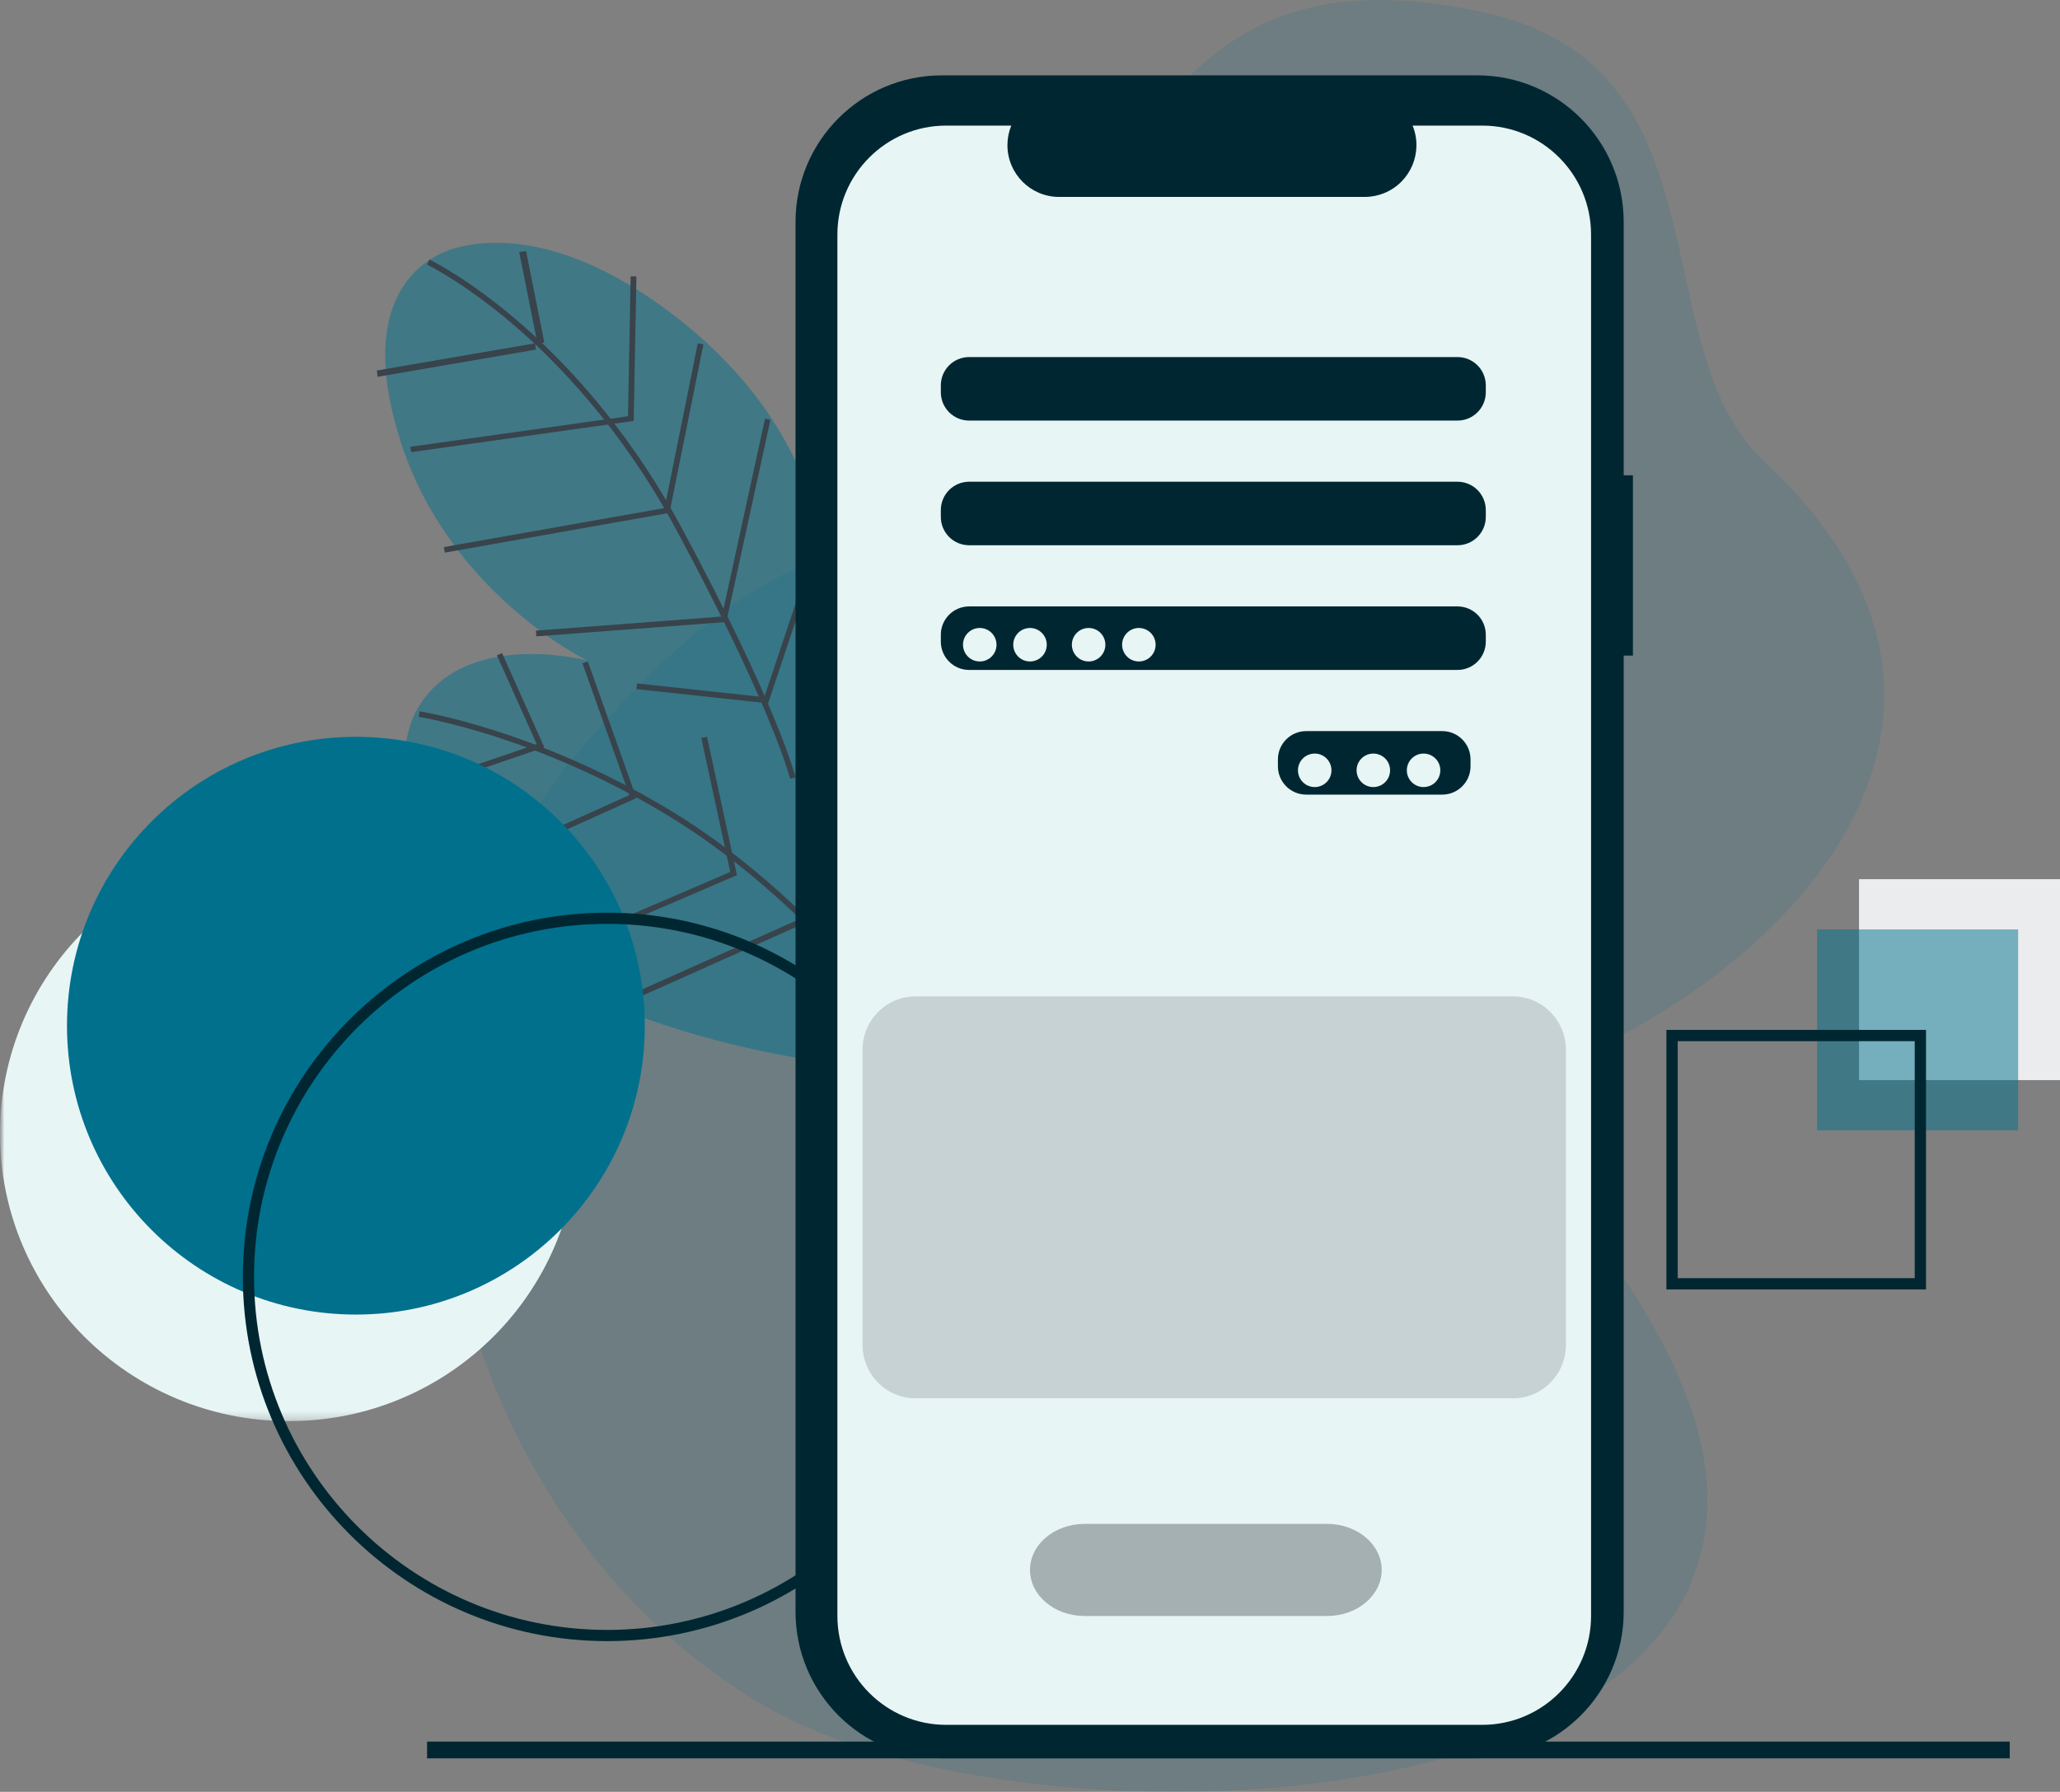
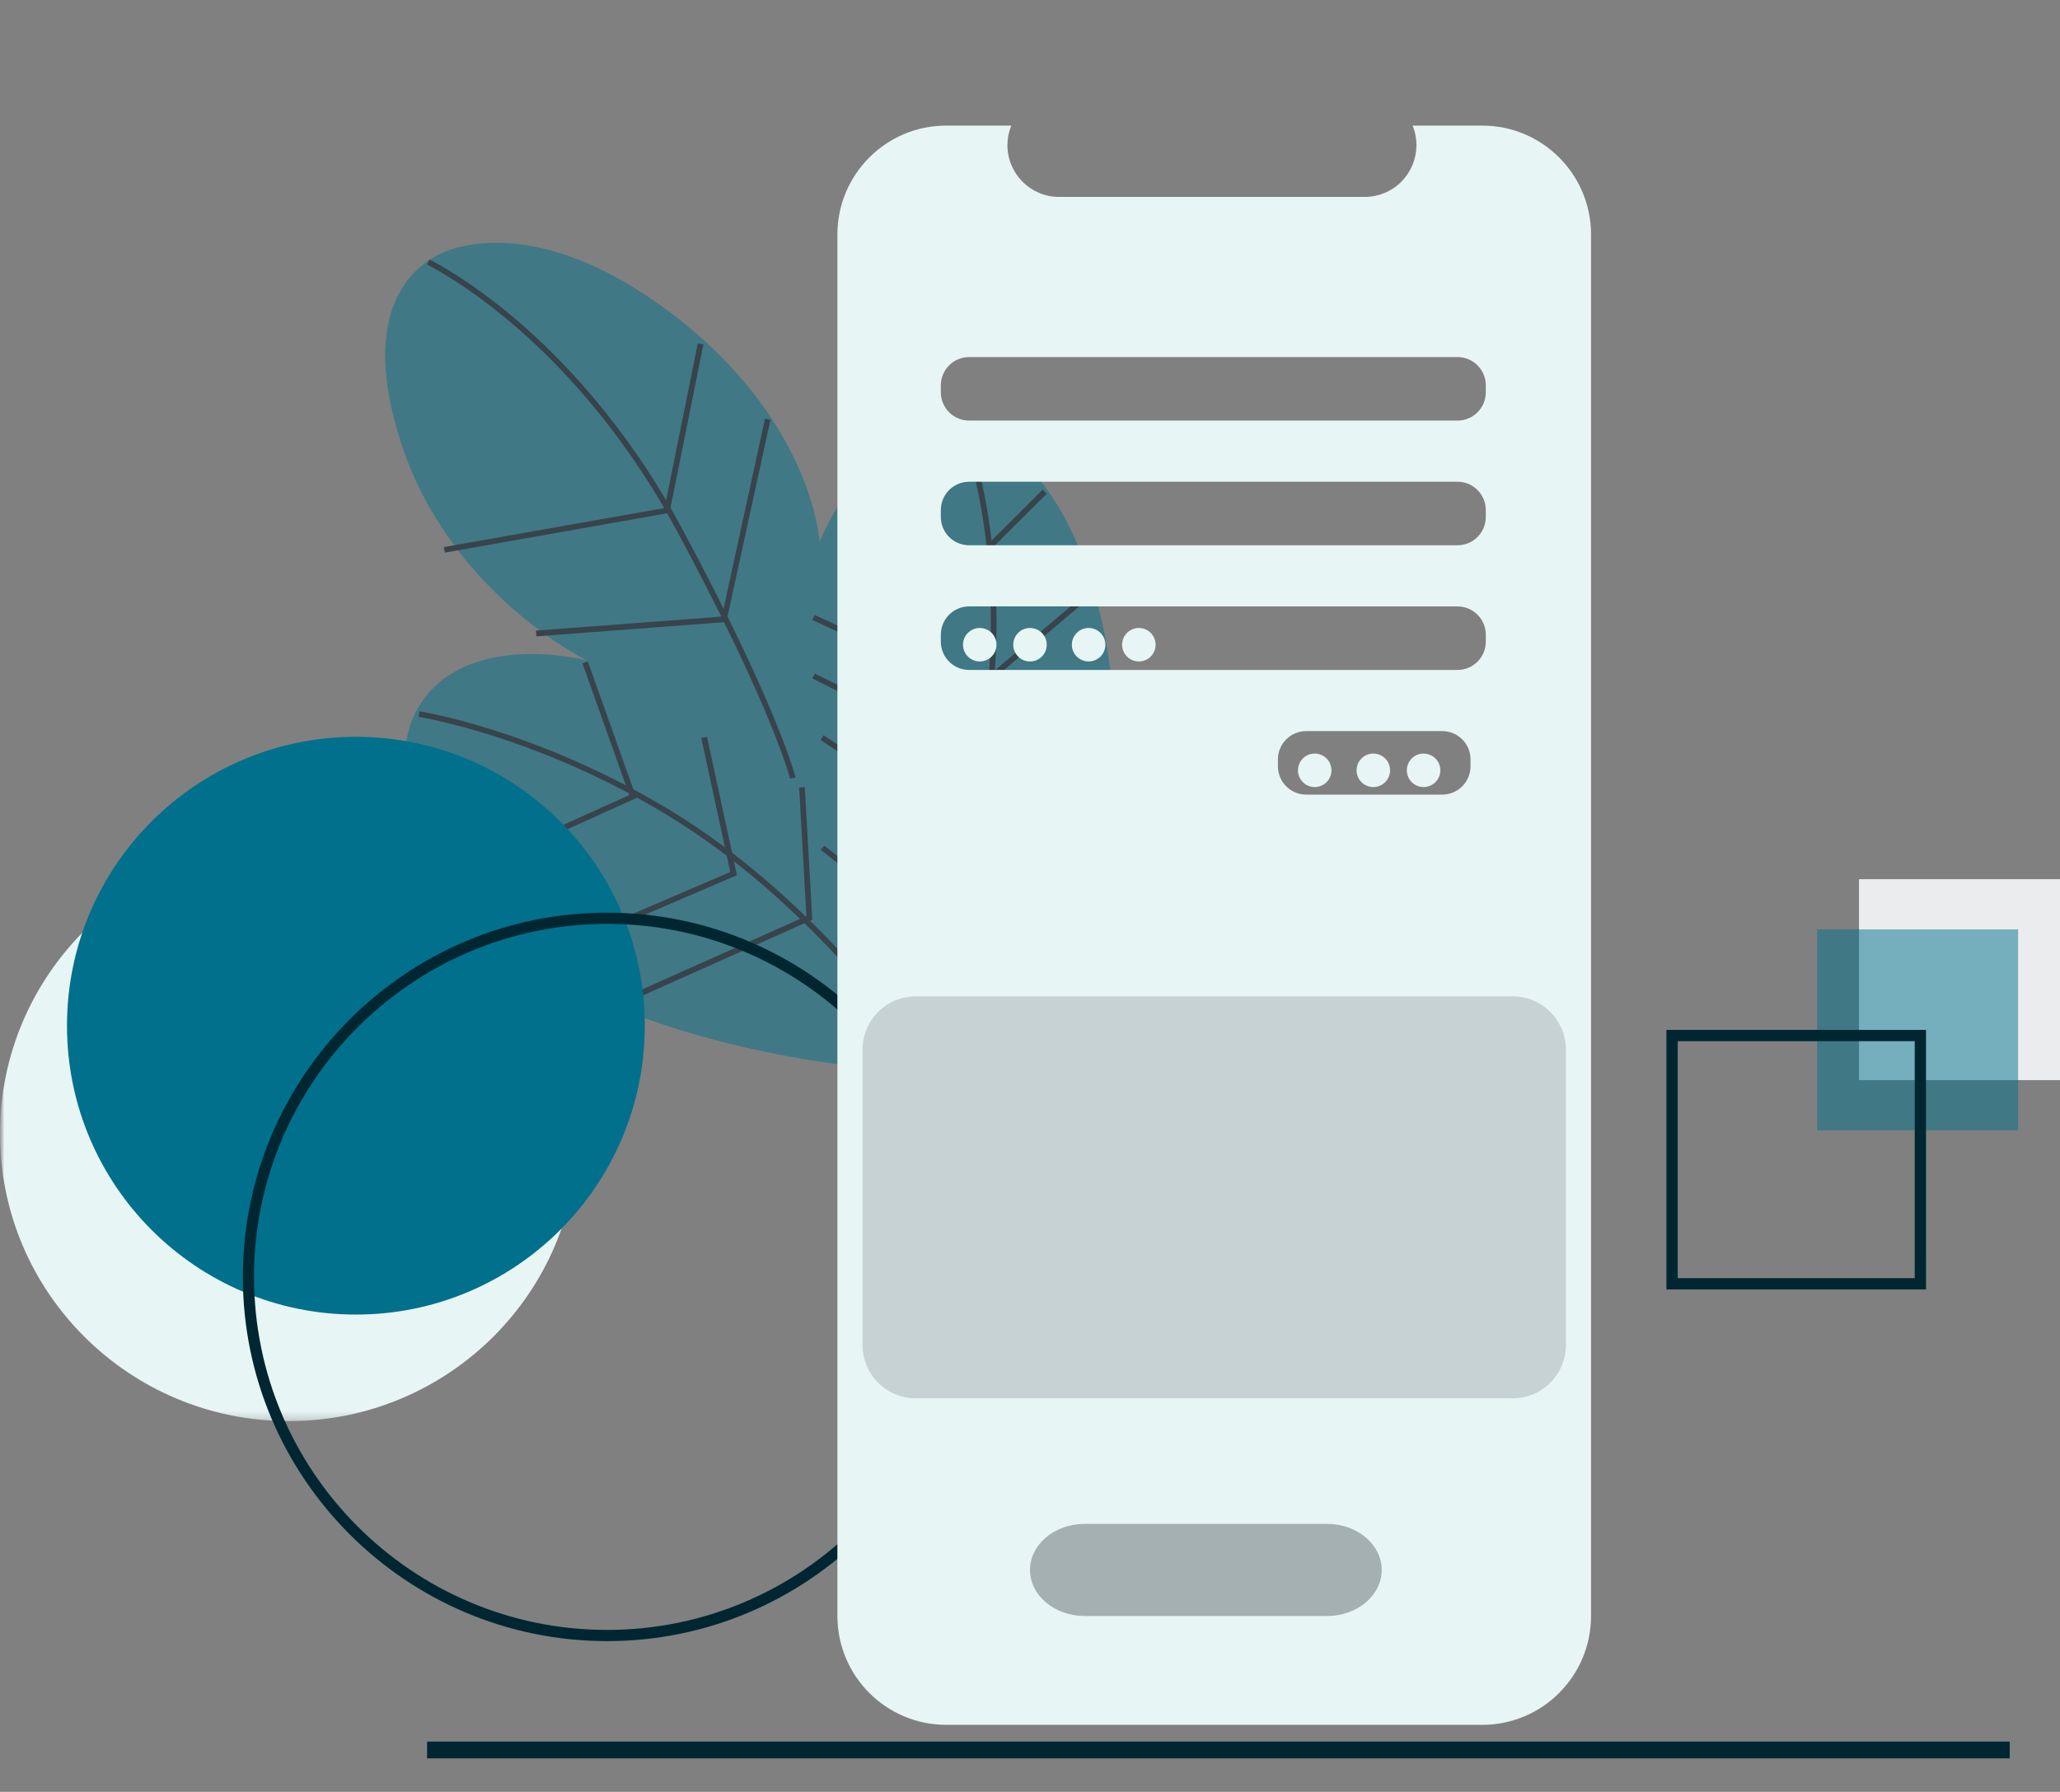
<svg xmlns="http://www.w3.org/2000/svg" xmlns:xlink="http://www.w3.org/1999/xlink" viewBox="0 0 246 214">
  <rect x="0" y="0" width="246" height="214" fill="#808080" stroke="none" />
  <defs>
    <path id="prefix__a" d="M0 0H280V240H0z" />
    <path id="prefix__c" d="M0 0.076L68.985 0.076 68.985 68.727 0 68.727z" />
  </defs>
  <g fill="none" fill-rule="evenodd" transform="translate(0 -15)">
    <mask id="prefix__b" fill="#fff">
      <use xlink:href="#prefix__a" />
    </mask>
    <g mask="url(#prefix__b)">
      <g>
-         <path fill="#00708D" d="M210.72 55.181c32.066 29.872 3.96 59.89-23.876 71.73-15.571 6.623 19.08 29.069 16.947 54.532-3.097 36.994-82.4 39.336-111.944 22.588-37.775-21.414-53.177-78.654-22.573-114.449 30.37-35.522 34.085-12.756 50.514-44.452 16.43-31.695 24.762-50.824 57.52-43.611C206.893 8.034 195.9 41.377 210.72 55.18" opacity=".15" transform="translate(0 15)" />
        <path fill="#00708D" d="M110.673 128s-24.384-.308-44.822-11.328c-20.438-11.02-18.564-27.09-16.275-31.515 5.316-10.275 20.54-6.28 20.54-6.28s-16.526-7.968-22.32-26.294C42 34.257 51.886 30.349 54.183 29.69c2.296-.658 11.605-3.015 25.68 7.505C97.068 50.053 97.87 64.704 97.87 64.704s7.166-17.65 18.784-13.12c6.542 2.552 10.812 9.412 13.342 16.915 1.964 5.821 2.882 12.029 3.002 16.91.277 11.17-22.324 42.591-22.324 42.591" opacity=".5" transform="translate(0 15)" />
        <path fill="#38434B" d="M94.352 93c-.02-.081-2.095-8.384-13.607-29.764-6.521-12.11-14.26-20.065-19.605-24.606-5.792-4.92-10.097-7.003-10.14-7.024l.286-.606c.043.02 4.41 2.13 10.263 7.1 5.394 4.579 13.205 12.602 19.782 24.816C92.899 84.399 94.98 92.76 95 92.842l-.648.158z" transform="translate(0 15)" />
-         <path fill="#38434B" d="M64.177 41L62 30.093 62.823 30 65 40.907zM45.098 45L45 44.248 63.902 41 64 41.752zM49.102 54L49 53.361 74.993 49.713 75.311 33 76 33.011 75.672 50.27 75.383 50.31z" transform="translate(0 15)" />
        <path fill="#38434B" d="M53.122 66L53 65.339 79.363 60.673 83.327 41 84 41.13 79.945 61.252 79.715 61.293z" transform="translate(0 15)" />
        <path fill="#38434B" d="M64.048 76L64 75.317 86.2 73.637 91.359 50 92 50.152 86.733 74.284z" transform="translate(0 15)" />
-         <path fill="#38434B" d="M91.725 84L76 82.3 76.069 81.621 91.271 83.264 97.375 65 98 65.223zM48.222 95L48 94.383 64.096 88.873 59.34 78.263 59.954 78 65 89.258z" transform="translate(0 15)" />
        <path fill="#38434B" d="M52.283 106L52 105.392 75.154 94.96 69.555 79.221 70.196 79 76 95.315zM61.289 116L61 115.402 87.206 104.142 83.746 88.131 84.429 88 88 104.523z" transform="translate(0 15)" />
        <path fill="#38434B" d="M74.269 120L74 119.363 96.299 109.403 95.433 94.04 96.107 94 97 109.846z" transform="translate(0 15)" />
        <path fill="#38434B" d="M111.591 129l-.468-.74c-.122-.193-12.461-19.462-31.558-30.983C63.896 87.824 50.137 85.638 50 85.617l.102-.66c.139.02 14.022 2.223 29.813 11.75 17.134 10.336 28.86 26.857 31.305 30.481.696-4.1 3.798-22.603 6.377-41.85 1.387-10.35.54-19.068-.416-24.56-1.035-5.95-2.416-9.5-2.43-9.535l.627-.243c.014.035 1.416 3.632 2.463 9.643.966 5.542 1.823 14.34.423 24.784-2.91 21.725-6.488 42.505-6.524 42.712l-.149.861z" transform="translate(0 15)" />
        <path fill="#38434B" d="M116.926 67L101 58.609 101.319 58 116.8 66.157 124.518 58.477 125 58.965zM116.366 83L116.154 82.901 97 74.038 97.309 73.458 116.251 82.223 129.533 71 130 71.48zM115.3 100L98 88.382 98.357 87.803 115.263 99.156 132.593 85 133 85.542zM112.592 113L98 101.485 98.439 101 112.637 112.204 124.619 104.629 125 105.155z" transform="translate(0 15)" />
        <path fill="#38434B" d="M116.898 91L97 81.018 97.304 80.439 116.854 90.247 132.632 80 133 80.542z" transform="translate(0 15)" />
        <g transform="translate(0 15) translate(0 101)">
          <mask id="prefix__d" fill="#fff">
            <use xlink:href="#prefix__c" />
          </mask>
          <path fill="#E8F5F5" d="M34.492.076c19.05 0 34.493 15.368 34.493 34.326 0 18.957-15.443 34.325-34.493 34.325C15.442 68.727 0 53.359 0 34.402 0 15.444 15.443.076 34.492.076" mask="url(#prefix__d)" />
        </g>
        <path fill="#00708D" d="M42.5 88C61.554 88 77 103.446 77 122.5c0 19.054-15.446 34.5-34.5 34.5C23.446 157 8 141.554 8 122.5 8 103.446 23.446 88 42.5 88" transform="translate(0 15)" />
        <path fill="#002731" d="M72.5 110.338c-23.248 0-42.163 18.913-42.163 42.162 0 23.248 18.915 42.162 42.163 42.162 23.248 0 42.162-18.914 42.162-42.162 0-23.249-18.914-42.162-42.162-42.162m0 85.662C48.514 196 29 176.486 29 152.5S48.514 109 72.5 109s43.5 19.514 43.5 43.5S96.486 196 72.5 196" transform="translate(0 15)" />
-         <path fill="#002731" d="M195 56.765h-1.102V26.511C193.898 16.84 186.076 9 176.427 9H112.47C102.822 9 95 16.84 95 26.51v165.98c0 9.67 7.822 17.51 17.471 17.51h63.956c9.649 0 17.471-7.84 17.471-17.51V78.3H195V56.766z" transform="translate(0 15)" />
        <path fill="#002731" d="M51 210L240 210 240 208 51 208z" transform="translate(0 15)" />
        <path fill="#E8F5F5" d="M177.43 46.858c-.005 1.86-1.509 3.366-3.366 3.372h-58.346c-1.857-.006-3.361-1.512-3.367-3.372v-.843c.006-1.86 1.51-3.365 3.367-3.371h58.346c1.857.006 3.361 1.512 3.366 3.371v.843zm0 14.89c-.005 1.86-1.509 3.367-3.366 3.372h-58.346c-1.857-.005-3.361-1.511-3.367-3.371v-.843c.006-1.86 1.51-3.366 3.367-3.372h58.346c1.857.006 3.361 1.512 3.366 3.372v.843zm0 14.891c-.005 1.86-1.509 3.366-3.366 3.372h-58.346c-1.857-.006-3.361-1.512-3.367-3.372v-.843c.006-1.86 1.51-3.366 3.367-3.371h58.346c1.857.005 3.361 1.511 3.366 3.371v.843zm-1.823 14.89c-.005 1.86-1.51 3.366-3.366 3.372h-16.27c-1.856-.006-3.36-1.512-3.366-3.371v-.843c.005-1.86 1.51-3.366 3.366-3.371h16.27c1.857.005 3.36 1.511 3.366 3.37v.844zM177.004 15h-8.315c1.288 3.163-.228 6.772-3.385 8.062-.74.302-1.532.458-2.331.458h-36.494c-3.41 0-6.174-2.77-6.174-6.185 0-.8.156-1.593.457-2.335h-7.766C105.819 15 100 20.828 100 28.017v164.967c0 7.188 5.819 13.016 12.996 13.016h64.008c7.177 0 12.996-5.828 12.996-13.016V28.017C190 20.828 184.181 15 177.004 15z" transform="translate(0 15)" />
        <path fill="#E8F5F5" d="M117 75c1.105 0 2 .895 2 2s-.895 2-2 2c-1.104 0-2-.895-2-2s.896-2 2-2M123 75c1.105 0 2 .895 2 2s-.895 2-2 2c-1.104 0-2-.895-2-2s.896-2 2-2M130 75c1.105 0 2 .895 2 2s-.895 2-2 2c-1.104 0-2-.895-2-2s.896-2 2-2M136 75c1.105 0 2 .895 2 2s-.895 2-2 2-2-.895-2-2 .895-2 2-2M157 90c1.105 0 2 .895 2 2s-.895 2-2 2c-1.104 0-2-.895-2-2s.896-2 2-2M164 90c1.105 0 2 .895 2 2s-.895 2-2 2c-1.104 0-2-.895-2-2s.896-2 2-2M170 90c1.105 0 2 .895 2 2s-.895 2-2 2c-1.104 0-2-.895-2-2s.896-2 2-2" transform="translate(0 15)" />
        <path fill="#A5B0B3" d="M158.487 182h-28.975c-3.6.003-6.516 2.468-6.512 5.506.004 3.033 2.917 5.49 6.512 5.494h28.975c3.601-.003 6.517-2.468 6.513-5.506-.004-3.033-2.917-5.49-6.513-5.494" transform="translate(0 15)" />
        <path fill="#A5B0B3" fill-opacity=".5" d="M180.679 119h-71.358c-3.49 0-6.321 2.865-6.321 6.4v35.2c0 3.535 2.83 6.4 6.321 6.4h71.358c3.49 0 6.321-2.865 6.321-6.4v-35.2c0-3.535-2.83-6.4-6.321-6.4" transform="translate(0 15)" />
        <path fill="#EBECED" d="M222 129L246 129 246 105 222 105z" transform="translate(0 15)" />
        <path fill="#00708D" d="M217 135L241 135 241 111 217 111z" opacity=".5" transform="translate(0 15)" />
        <path fill="#002731" d="M200.348 152.652h28.304v-28.304h-28.304v28.304zM199 154h31v-31h-31v31z" transform="translate(0 15)" />
      </g>
    </g>
  </g>
</svg>